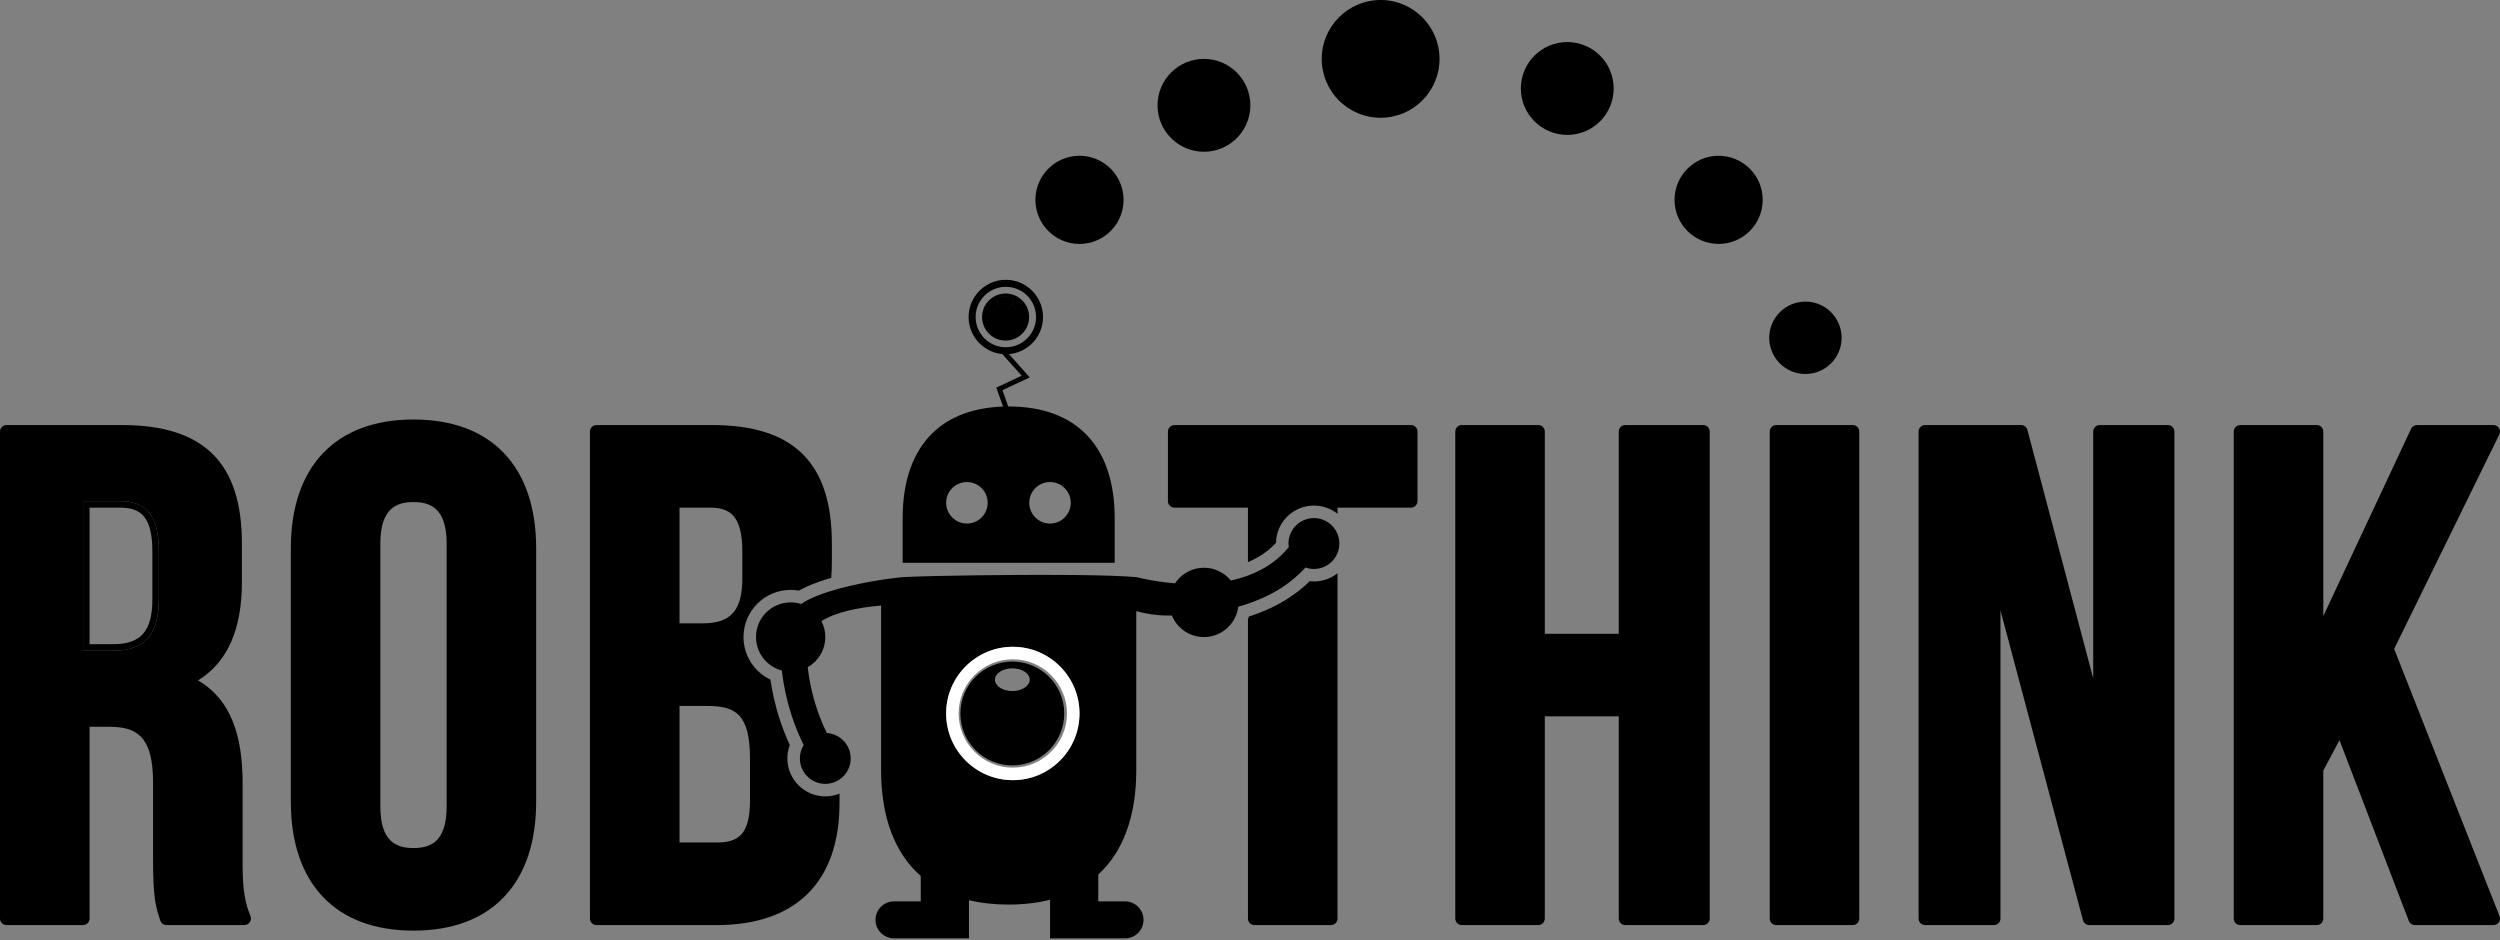
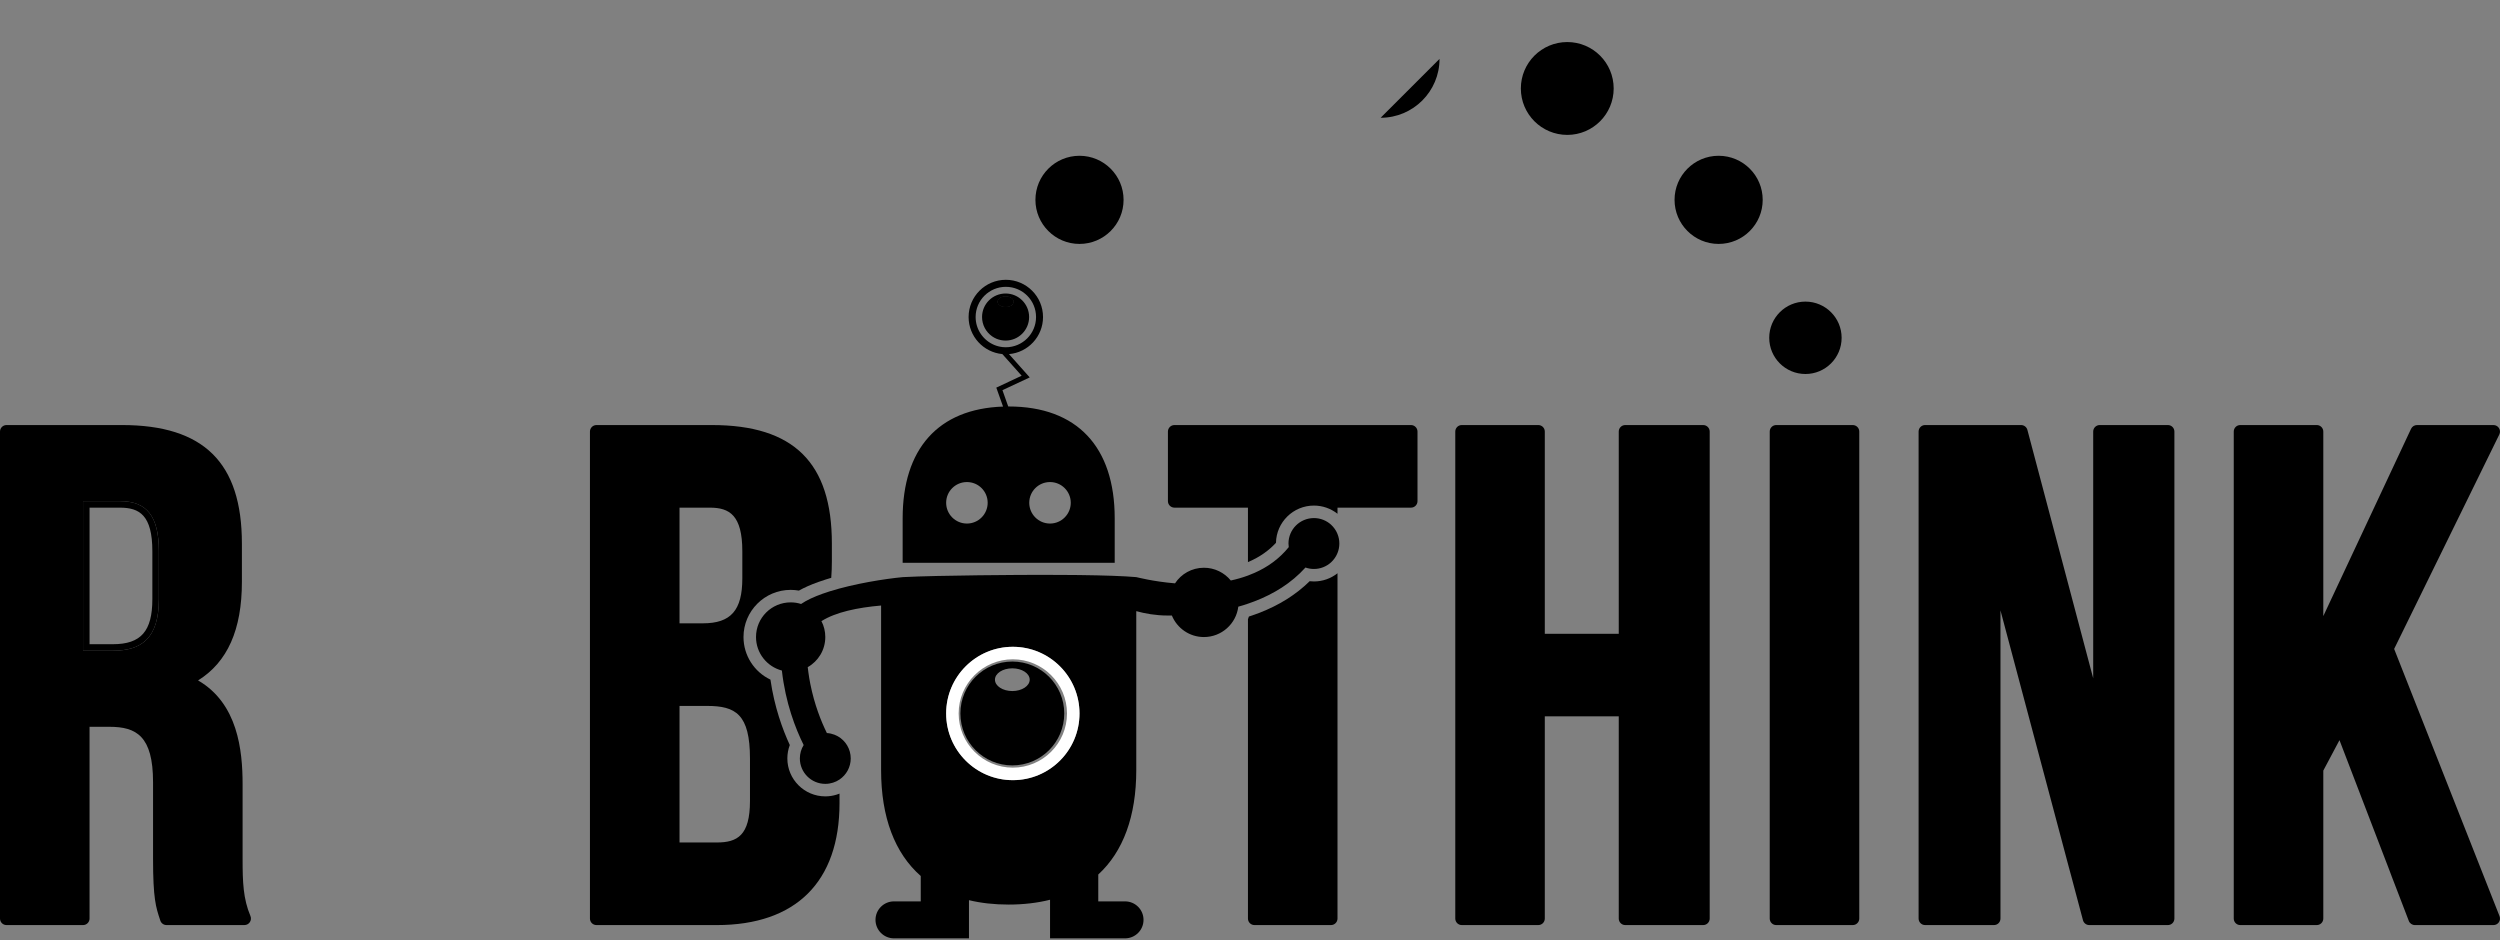
<svg xmlns="http://www.w3.org/2000/svg" id="Layer_1" version="1.1" viewBox="0 0 1000 376">
  <rect x="0" y="0" width="1000" height="376" fill="#808080" stroke="none" />
  <defs>
    <style>
      .st0 {
        fill: #fff;
      }

      .st1 {
        opacity: .7;
      }
    </style>
  </defs>
  <path d="M683.88,172.63v194.79c0,1.44-1.17,2.61-2.61,2.61h-31.17c-1.44,0-2.6-1.17-2.6-2.61v-80.88h-29.58v80.88c0,1.44-1.16,2.61-2.6,2.61h-30.61c-1.44,0-2.6-1.17-2.6-2.61v-194.79c0-1.44,1.16-2.61,2.6-2.61h30.61c1.44,0,2.6,1.17,2.6,2.61v80.88h29.58v-80.88c0-1.44,1.16-2.61,2.6-2.61h31.17c1.44,0,2.61,1.17,2.61,2.61Z" />
  <path d="M743.71,172.63v194.79c0,1.44-1.17,2.61-2.61,2.61h-30.61c-1.44,0-2.6-1.17-2.6-2.61v-194.79c0-1.44,1.16-2.61,2.6-2.61h30.61c1.44,0,2.61,1.17,2.61,2.61Z" />
  <path d="M869.76,172.63v194.79c0,1.44-1.16,2.61-2.6,2.61h-31.45c-1.18,0-2.21-.79-2.52-1.94l-33-123.93v123.26c0,1.44-1.16,2.61-2.6,2.61h-27.55c-1.44,0-2.6-1.17-2.6-2.61v-194.79c0-1.44,1.16-2.61,2.6-2.61h38.4c1.18,0,2.22.8,2.52,1.94l26.32,99.36v-98.69c0-1.44,1.17-2.61,2.61-2.61h27.27c1.44,0,2.6,1.17,2.6,2.61Z" />
  <path d="M999.82,366.47c.31.8.21,1.71-.27,2.42-.48.71-1.3,1.14-2.15,1.14h-31.45c-1.08,0-2.05-.67-2.43-1.67l-27.73-72.3-6.47,12.18v59.18c0,1.44-1.17,2.61-2.6,2.61h-30.62c-1.44,0-2.6-1.17-2.6-2.61v-194.79c0-1.44,1.16-2.61,2.6-2.61h30.62c1.43,0,2.6,1.17,2.6,2.61v73.81l35.1-74.91c.43-.92,1.35-1.51,2.37-1.51h30.61c.89,0,1.73.47,2.2,1.23.48.76.53,1.72.13,2.53l-42.07,85.79,42.16,106.9Z" />
  <path d="M567,172.63v27.83c0,1.44-1.17,2.6-2.6,2.6h-29.4v2.45c-2.69-2.12-6-3.28-9.43-3.28-8.28,0-15.03,6.65-15.18,14.89-2.86,3.11-6.43,5.62-10.62,7.46-.02.01-.04.02-.05.03-.18.08-.36.15-.54.23v-21.78h-29.4c-1.44,0-2.61-1.16-2.61-2.6v-27.83c0-1.44,1.17-2.61,2.61-2.61h94.62c1.43,0,2.6,1.17,2.6,2.61Z" />
  <path d="M535,229.3v138.12c0,1.44-1.17,2.61-2.61,2.61h-30.61c-1.44,0-2.6-1.17-2.6-2.61v-119.73c.14-.35.27-.71.38-1.08.41-.13.82-.27,1.25-.41.98-.33,1.91-.67,2.79-1.01,8.03-3.08,14.83-7.35,20.26-12.71.57.07,1.14.1,1.71.1,3.44,0,6.75-1.16,9.43-3.28Z" />
  <path d="M47.96,200.46h-14.74v59.83h11.96c11.41,0,18.37-5.01,18.37-20.6v-19.19c0-13.92-4.73-20.04-15.59-20.04ZM60.94,239.69c0,12.78-4.56,17.99-15.76,17.99h-9.36v-54.62h12.14c7.79,0,12.98,2.97,12.98,17.44v19.19Z" />
  <path d="M100.18,366.41c-2.92-6.88-3.14-13.72-3.14-22.64v-30.05c0-13.68-1.94-32.34-17.81-41.55,11.78-7.34,17.53-20.3,17.53-39.43v-15.31c0-32.34-15.24-47.41-47.96-47.41H2.6c-1.44,0-2.6,1.17-2.6,2.61v194.79c0,1.44,1.16,2.61,2.6,2.61h30.62c1.43,0,2.6-1.17,2.6-2.61v-76.7h7.97c10.76,0,17.43,3.7,17.43,22.16v30.61c0,16.02,1.13,19.4,2.83,24.5l.08.26c.36,1.06,1.36,1.78,2.48,1.78h31.16c.88,0,1.69-.44,2.18-1.17.48-.72.56-1.65.23-2.45ZM63.55,239.69c0,15.59-6.96,20.6-18.37,20.6h-11.96v-59.83h14.74c10.86,0,15.59,6.12,15.59,20.04v19.19Z" />
-   <path d="M165.4,167.8c-31.19,0-49.07,18.8-49.07,51.58v101.29c0,32.78,17.88,51.58,49.07,51.58s49.07-18.8,49.07-51.58v-101.29c0-32.78-17.88-51.58-49.07-51.58ZM178.66,322.62c0,14.71-7.09,16.59-13.26,16.59s-13.26-1.88-13.26-16.59v-105.19c0-14.71,7.09-16.59,13.26-16.59s13.26,1.88,13.26,16.59v105.19Z" />
  <path d="M334.7,317.84c-1.49.47-3.02.71-4.58.71-8.37,0-15.18-6.81-15.18-15.17,0-1.84.33-3.66.98-5.36-2.89-6.24-6.16-15.21-7.74-26.17-6.49-3.08-10.78-9.66-10.78-17.04,0-10.4,8.46-18.86,18.86-18.86,1.12,0,2.22.1,3.31.29,2.14-1.22,4.72-2.36,7.8-3.46.9-.33,1.89-.66,3.01-1.01.7-.22,1.4-.43,2.12-.64.17-2.15.25-4.4.25-6.74v-6.96c0-32.34-15.24-47.41-47.97-47.41h-46.19c-1.44,0-2.61,1.17-2.61,2.61v194.79c0,1.44,1.17,2.61,2.61,2.61h48.14c31.65,0,49.08-17.33,49.08-48.8v-3.79c-.37.15-.74.29-1.11.4ZM271.81,203.06h12.14c7.79,0,12.98,2.97,12.98,17.44v10.85c0,12.77-4.57,17.98-15.76,17.98h-9.36v-46.27ZM299.99,320.4c0,13.82-5.08,16.59-13.26,16.59h-14.92v-54.62h11.03c11.37,0,17.15,3.26,17.15,21.05v16.98Z" />
  <path d="M403.47,162.59h-.18l-2.31-6.52,10.91-5.11-8.3-9.32c7.62-.63,13.62-7.03,13.62-14.83,0-8.21-6.67-14.89-14.88-14.89s-14.89,6.68-14.89,14.89c0,7.75,5.94,14.12,13.5,14.82l7.72,8.66-10.14,4.76,2.7,7.58c-26,.87-40.16,17-40.16,44.66v17.83h84.82v-17.83c0-28.45-14.98-44.7-42.41-44.7ZM401.1,138.84h0c-1.2-.13-2.35-.42-3.42-.87-4.36-1.83-7.43-6.14-7.43-11.16,0-6.67,5.41-12.08,12.09-12.08s12.08,5.41,12.08,12.08-5.41,12.09-12.08,12.09c-.41,0-.82-.02-1.23-.06ZM386.77,209.42c-4.59,0-8.31-3.72-8.31-8.31s3.72-8.29,8.31-8.29,8.3,3.71,8.3,8.29-3.72,8.31-8.3,8.31ZM420,209.42c-4.58,0-8.3-3.72-8.3-8.31s3.72-8.29,8.3-8.29,8.31,3.71,8.31,8.29-3.72,8.31-8.31,8.31Z" />
  <path d="M328.58,248.46s-.05.03-.08.05c.02-.03.04-.07.05-.1.02.02.03.03.03.05Z" />
  <path d="M328.58,248.46s-.05.03-.08.05c.02-.03.04-.07.05-.1.02.02.03.03.03.05Z" />
  <g>
    <path d="M535,213.59c-.58-1.44-1.48-2.71-2.61-3.74-1.81-1.63-4.2-2.62-6.82-2.62-5.63,0-10.18,4.55-10.18,10.17,0,.49.04.98.11,1.45-3.83,4.74-8.58,8.05-13.72,10.31-.86.39-1.73.74-2.6,1.06-2.25.83-4.55,1.48-6.86,1.98-2.55-3.11-6.42-5.1-10.75-5.1-4.84,0-9.1,2.48-11.56,6.24-8.88-.74-15.29-2.47-15.5-2.49-5.07-.45-13.1-.7-22.38-.82-.89-.01-1.78-.02-2.68-.03-4.07-.04-8.34-.06-12.68-.06-7.48,0-41.45.16-55.63.91-7.1.67-19.35,2.58-29.26,5.69-.96.3-1.9.61-2.81.94-3.4,1.21-6.41,2.58-8.64,4.11-1.32-.42-2.72-.64-4.17-.64-7.65,0-13.86,6.2-13.86,13.86,0,6.44,4.4,11.85,10.35,13.41,1.44,12.92,5.42,23.17,8.71,29.8-.96,1.55-1.52,3.39-1.52,5.36,0,5.61,4.56,10.17,10.18,10.17,1.08,0,2.11-.17,3.08-.48.94-.29,1.81-.72,2.61-1.26,2.7-1.83,4.48-4.92,4.48-8.43,0-3.8-2.07-7.11-5.15-8.86-.86-.48-1.8-.85-2.79-1.07-.52-.12-1.05-.2-1.6-.23-2.28-4.62-4.98-11.35-6.63-19.67-.29-1.49-.56-3.04-.77-4.63-.1-.68-.18-1.36-.26-2.06,4.2-2.37,7.03-6.88,7.03-12.05,0-2.29-.55-4.45-1.54-6.35-.03.02-.05.03-.08.05.02-.03.04-.07.05-.1.02.02.03.03.03.05,5.65-3.6,14.48-5.44,23.86-6.25v65.84c0,18.83,5.46,33.22,15.86,42.35v10.15h-10.71c-4.08,0-7.39,3.32-7.39,7.39s3.31,7.4,7.39,7.4h30v-15.27c4.83,1.17,10.13,1.76,15.88,1.76s11.55-.65,16.55-1.93v15.44h30c4.08,0,7.39-3.31,7.39-7.4s-3.31-7.39-7.39-7.39h-10.71v-10.75c9.97-9.15,15.2-23.32,15.2-41.75v-63.59c3.5.96,7.75,1.75,12.48,1.75.58,0,1.17,0,1.76,0,2.07,5.05,7.03,8.61,12.82,8.61,7.07,0,12.91-5.31,13.75-12.15,1.3-.35,2.58-.75,3.86-1.19.87-.29,1.74-.6,2.6-.94,7.62-2.92,14.75-7.24,20.41-13.53,1.06.38,2.2.58,3.38.58,2.62,0,5.01-.99,6.82-2.62,1.13-1.03,2.03-2.31,2.61-3.75.48-1.17.74-2.46.74-3.81s-.26-2.63-.74-3.81ZM405.13,312.06c-14.73,0-26.67-11.94-26.67-26.67s11.94-26.67,26.67-26.67,26.67,11.94,26.67,26.67-11.94,26.67-26.67,26.67Z" />
    <path class="st0" d="M328.55,248.41s-.03.07-.05.1c.03-.02.05-.03.08-.05,0-.02-.01-.03-.03-.05ZM405.13,258.72c-14.73,0-26.67,11.94-26.67,26.67s11.94,26.67,26.67,26.67,26.67-11.94,26.67-26.67-11.94-26.67-26.67-26.67ZM405.13,307.06c-11.95,0-21.67-9.72-21.67-21.67s9.72-21.67,21.67-21.67,21.67,9.72,21.67,21.67-9.72,21.67-21.67,21.67ZM405.13,258.72c-14.73,0-26.67,11.94-26.67,26.67s11.94,26.67,26.67,26.67,26.67-11.94,26.67-26.67-11.94-26.67-26.67-26.67ZM405.13,307.06c-11.95,0-21.67-9.72-21.67-21.67s9.72-21.67,21.67-21.67,21.67,9.72,21.67,21.67-9.72,21.67-21.67,21.67ZM328.55,248.41s-.03.07-.05.1c.03-.02.05-.03.08-.05,0-.02-.01-.03-.03-.05ZM405.13,258.72c-14.73,0-26.67,11.94-26.67,26.67s11.94,26.67,26.67,26.67,26.67-11.94,26.67-26.67-11.94-26.67-26.67-26.67ZM405.13,307.06c-11.95,0-21.67-9.72-21.67-21.67s9.72-21.67,21.67-21.67,21.67,9.72,21.67,21.67-9.72,21.67-21.67,21.67Z" />
  </g>
  <path d="M404.93,264.62c-11.47,0-20.77,9.3-20.77,20.77s9.3,20.77,20.77,20.77,20.77-9.3,20.77-20.77-9.3-20.77-20.77-20.77ZM404.93,276.42c-3.84,0-6.95-2.03-6.95-4.55s3.11-4.54,6.95-4.54,6.95,2.03,6.95,4.54-3.11,4.55-6.95,4.55Z" />
-   <path d="M575.81,23.56c0,13.01-10.55,23.55-23.56,23.55s-23.56-10.55-23.56-23.55,10.55-23.56,23.56-23.56,23.56,10.55,23.56,23.56Z" />
+   <path d="M575.81,23.56c0,13.01-10.55,23.55-23.56,23.55Z" />
  <path d="M645.47,35.39c0,10.25-8.31,18.57-18.56,18.57s-18.57-8.31-18.57-18.57,8.31-18.57,18.57-18.57,18.56,8.31,18.56,18.57Z" />
-   <path d="M500.14,42.13c0,10.25-8.31,18.57-18.56,18.57s-18.57-8.31-18.57-18.57,8.31-18.57,18.57-18.57,18.56,8.31,18.56,18.57Z" />
  <circle cx="687.45" cy="79.94" r="17.63" />
  <path d="M449.43,79.94c0,9.74-7.9,17.63-17.63,17.63s-17.63-7.89-17.63-17.63,7.89-17.63,17.63-17.63,17.63,7.9,17.63,17.63Z" />
  <path d="M736.65,135.12c0,8-6.48,14.48-14.48,14.48s-14.48-6.48-14.48-14.48,6.49-14.48,14.48-14.48,14.48,6.48,14.48,14.48Z" />
  <g>
-     <path d="M402.24,122.74c-1.74,0-3.15-.92-3.15-2.05s1.41-2.07,3.15-2.07,3.15.92,3.15,2.07-1.41,2.05-3.15,2.05Z" />
    <path d="M402.24,122.74c-1.74,0-3.15-.92-3.15-2.05s1.41-2.07,3.15-2.07,3.15.92,3.15,2.07-1.41,2.05-3.15,2.05Z" />
    <g>
      <path d="M402.24,117.4c-5.2,0-9.42,4.21-9.42,9.41,0,3.2,1.6,6.02,4.03,7.73.55.38,1.14.71,1.76.97,1.12.46,2.35.72,3.63.72,5.19,0,9.41-4.22,9.41-9.42s-4.22-9.41-9.41-9.41ZM402.24,122.74c-1.74,0-3.15-.92-3.15-2.05s1.41-2.07,3.15-2.07,3.15.92,3.15,2.07-1.41,2.05-3.15,2.05Z" />
      <path d="M405.39,120.69c0,1.13-1.41,2.05-3.15,2.05s-3.15-.92-3.15-2.05,1.41-2.07,3.15-2.07,3.15.92,3.15,2.07Z" />
      <path class="st1" d="M405.39,120.69c0,1.13-1.41,2.05-3.15,2.05s-3.15-.92-3.15-2.05,1.41-2.07,3.15-2.07,3.15.92,3.15,2.07Z" />
    </g>
  </g>
</svg>